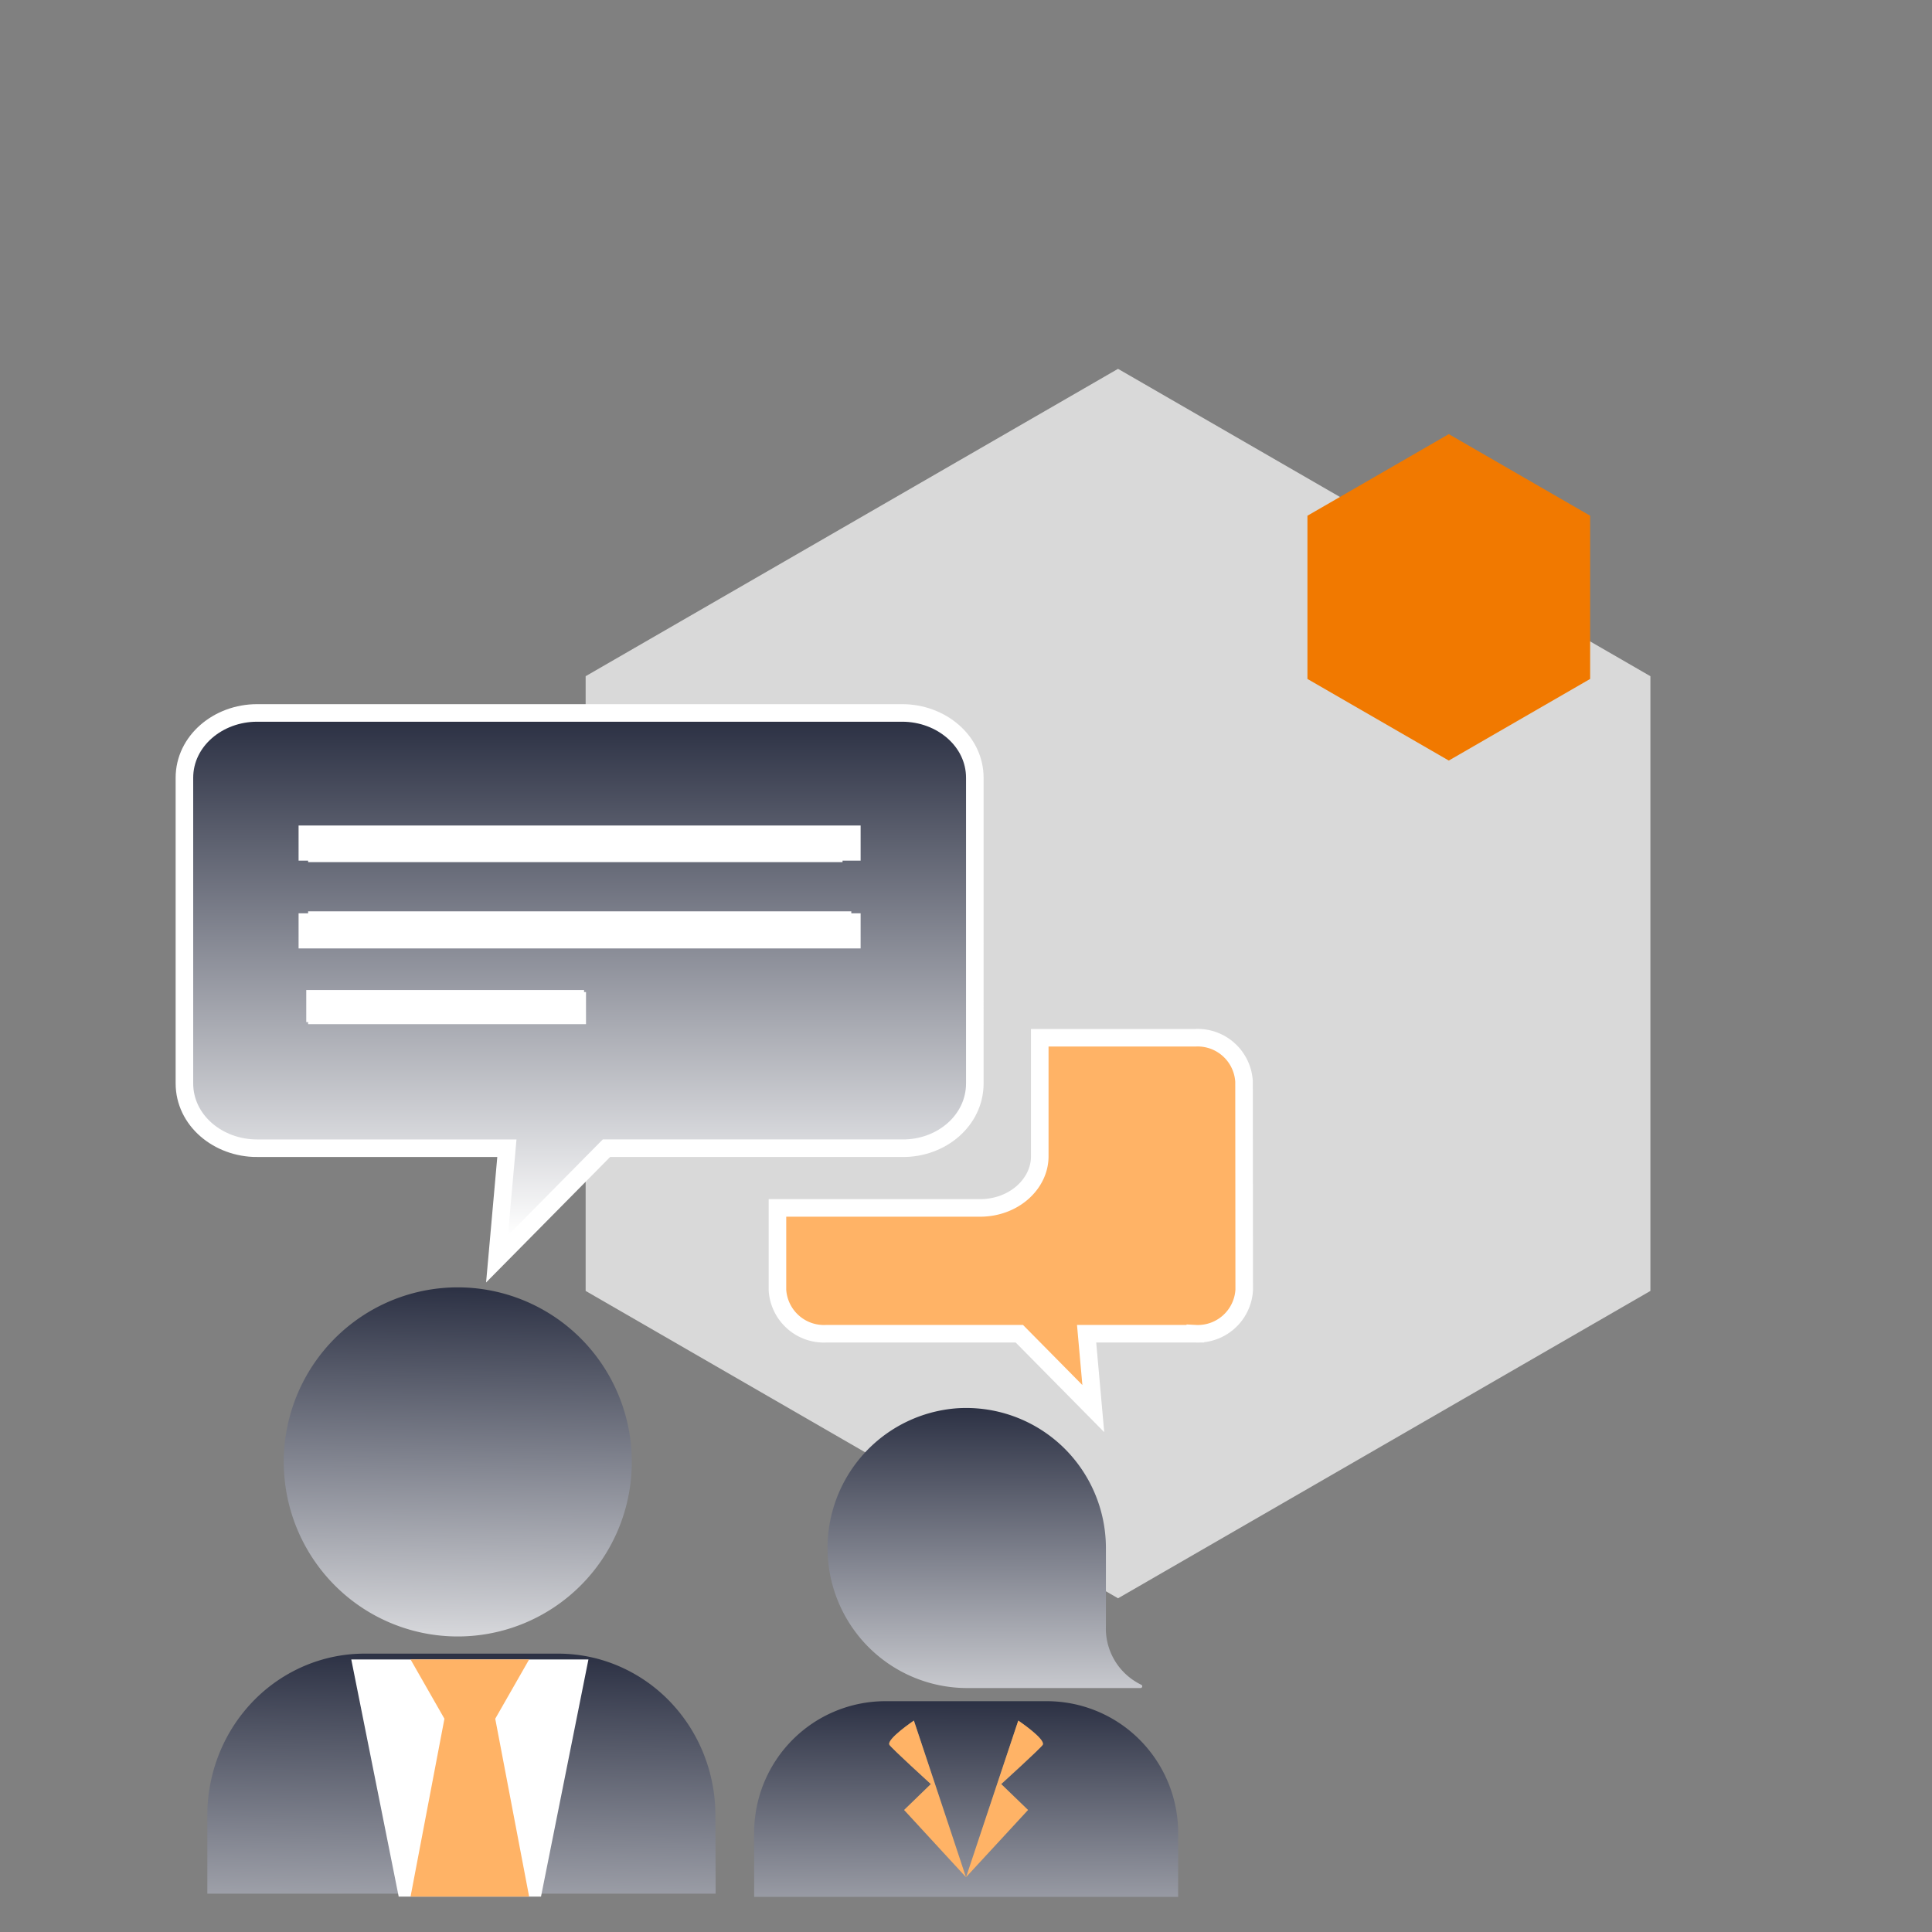
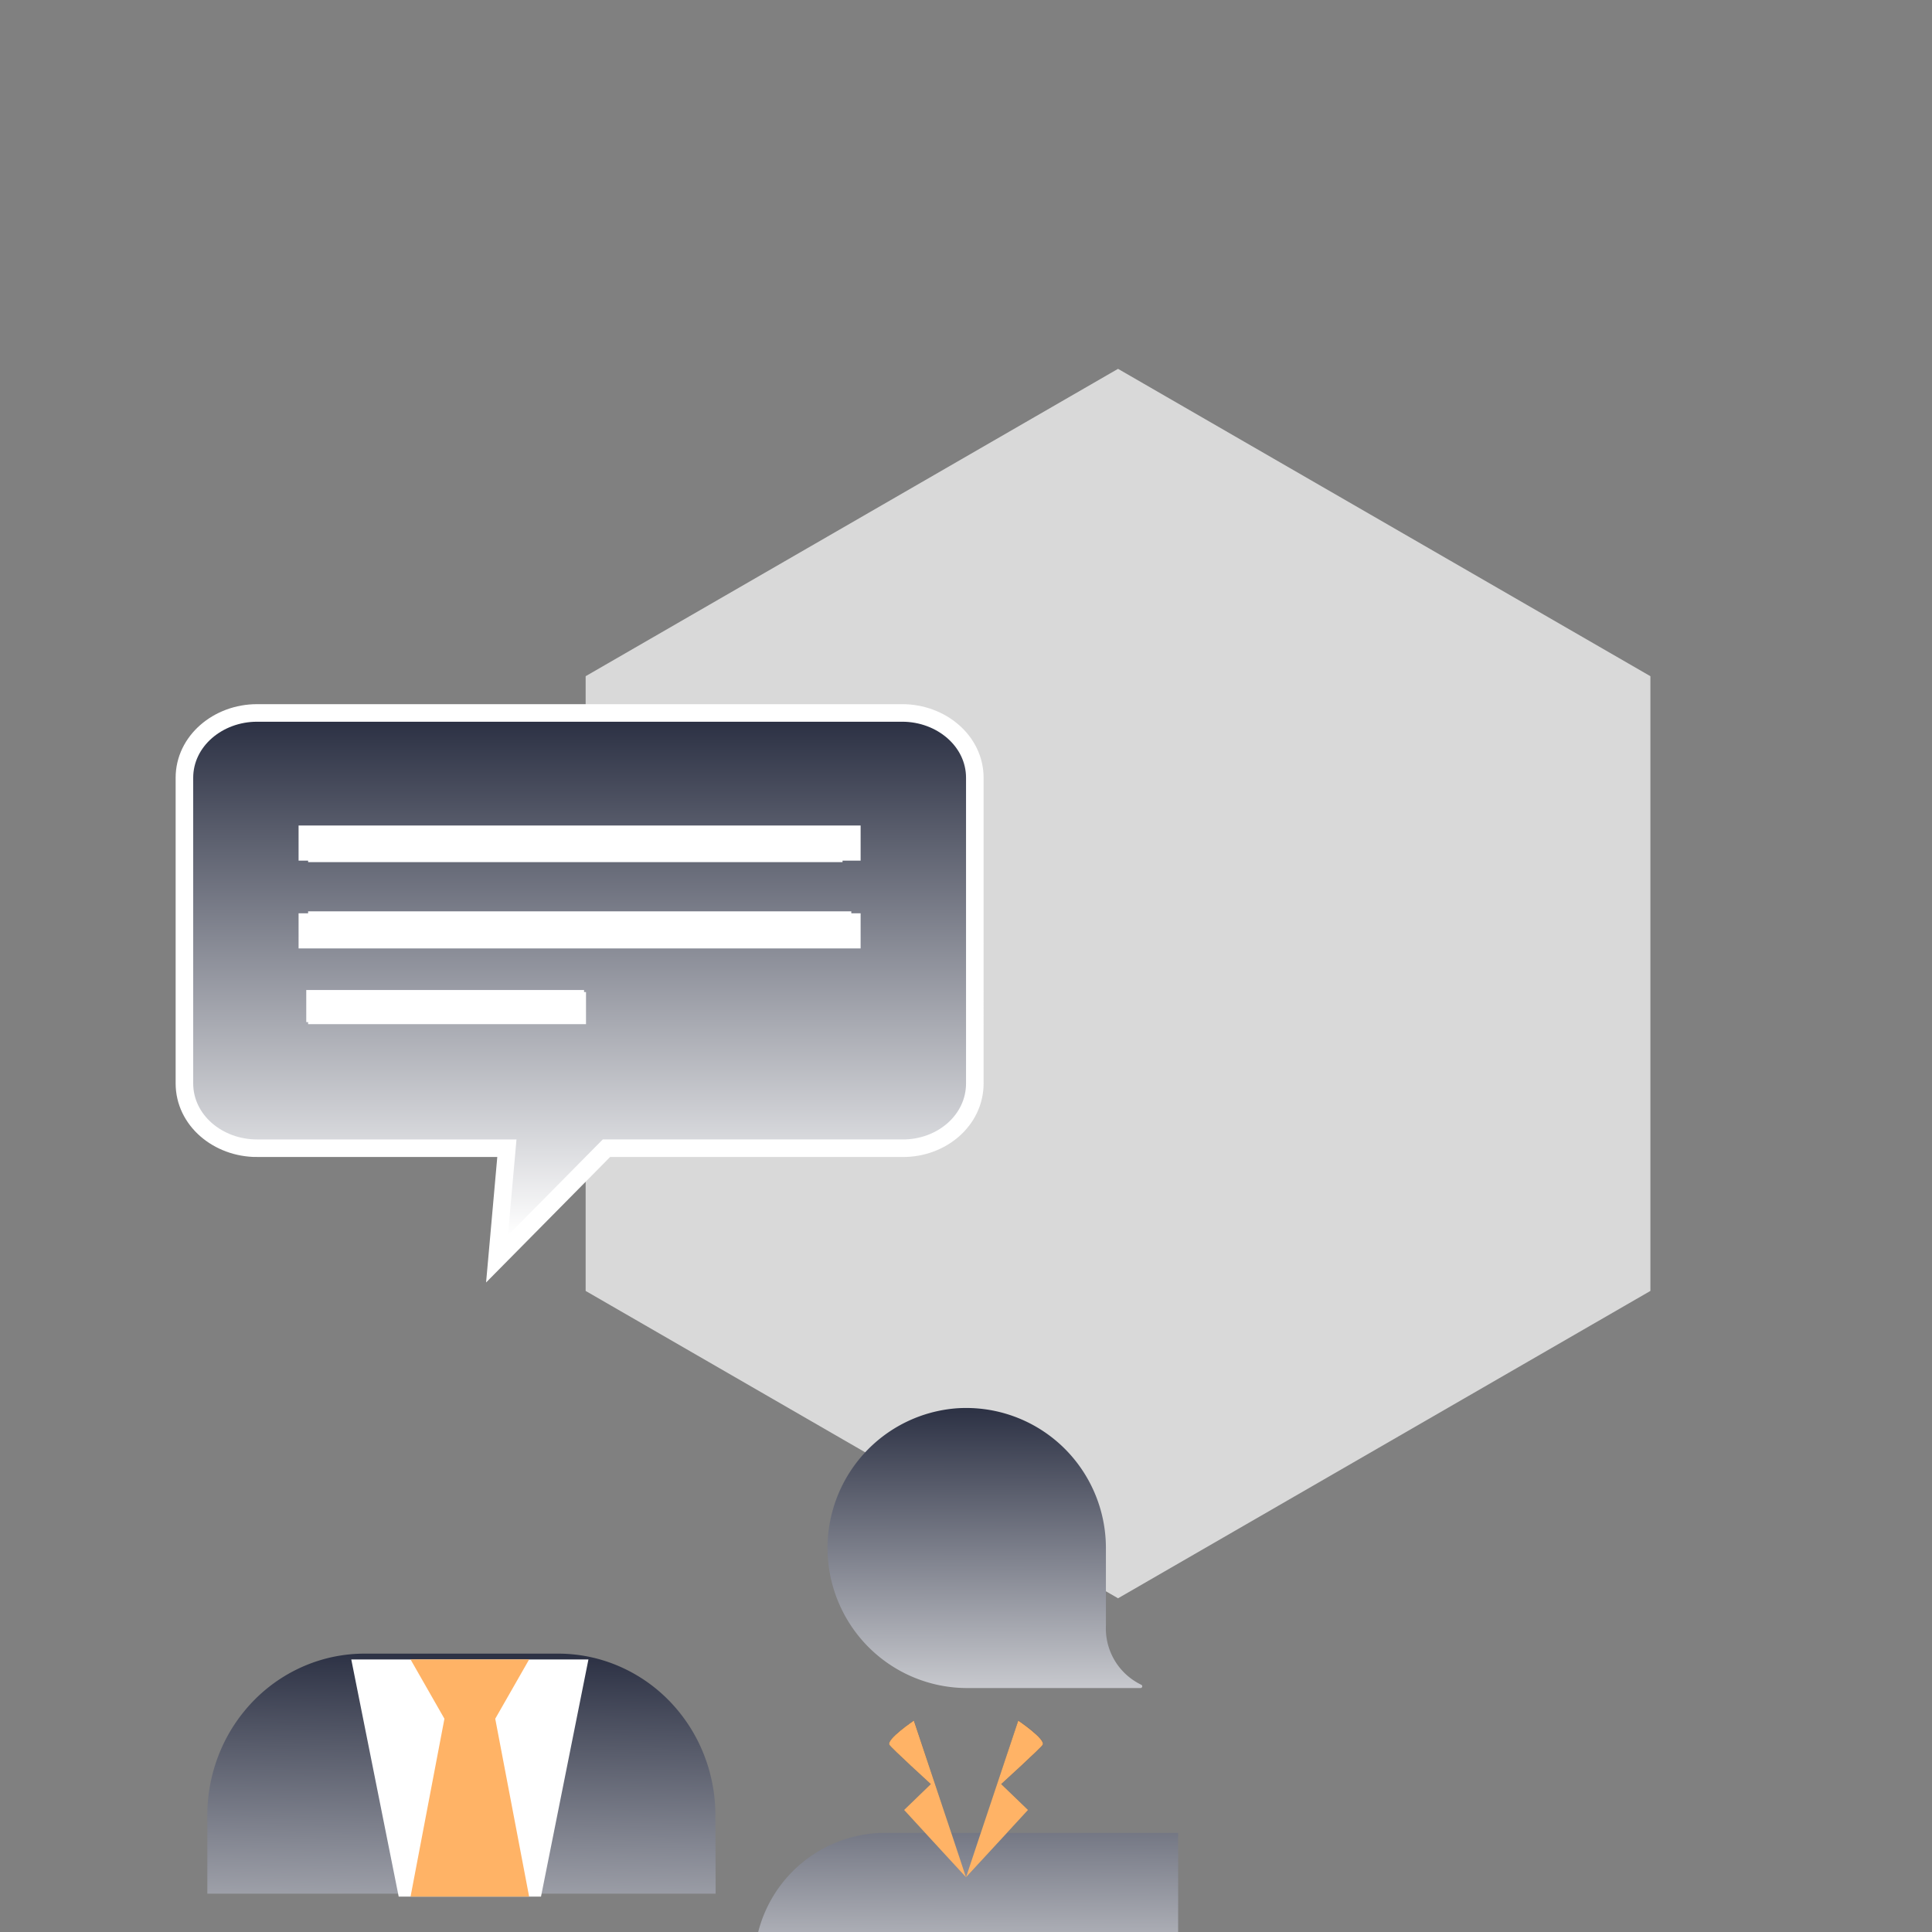
<svg xmlns="http://www.w3.org/2000/svg" width="110" height="110" fill="none">
  <rect width="100%" height="100%" fill="#808080" stroke="none" />
  <path fill="#D9D9D9" d="m63.656 21 30.311 17.5v35L63.657 91 33.344 73.5v-35L63.656 21Z" />
  <path fill="url(#a)" stroke="#fff" d="M14.635 65.375H28.86l-.439 4.92-.124 1.384.978-.989 5.253-5.315h16.842c2.224.022 4.132-1.575 4.132-3.693V44.285c0-2.095-1.911-3.693-4.135-3.693H14.635c-2.218 0-4.135 1.597-4.135 3.693v17.397c0 2.1 1.906 3.693 4.135 3.693Zm18.23-7.563H18.043v-.828h14.822v.828Zm15.106-4.615H18.043v-.808H47.97v.808Zm0-4.61H18.043v-.828H47.97v.828Z" />
-   <path fill="#FFB366" stroke="#fff" d="M70.83 61.58v-.017l-.002-.017a2.654 2.654 0 0 0-.894-1.806 2.64 2.64 0 0 0-1.888-.654H59.2v6.75c0 1.562-1.465 2.938-3.405 2.938h-11.53v4.685l.002.019c.05.696.373 1.345.898 1.805.52.457 1.199.691 1.89.653h10.982l3.234 3.274.977.99-.124-1.386-.257-2.878h6.19a2.64 2.64 0 0 0 1.887-.654c.524-.46.845-1.11.894-1.805l.002-.018v-.018l-.01-11.86Z" />
-   <path fill="url(#b)" d="M26.064 73.297c-1.96 0-3.875.583-5.505 1.675a9.931 9.931 0 0 0-3.649 4.46 9.966 9.966 0 0 0 2.148 10.83 9.88 9.88 0 0 0 10.797 2.154 9.915 9.915 0 0 0 4.447-3.66 9.96 9.96 0 0 0-1.232-12.548 9.906 9.906 0 0 0-7.006-2.911Z" />
  <path fill="url(#c)" d="M40.731 103.35a9.42 9.42 0 0 0-.681-3.52 9.22 9.22 0 0 0-1.94-2.985 8.941 8.941 0 0 0-2.905-1.994 8.744 8.744 0 0 0-3.426-.7H20.757c-1.176 0-2.34.237-3.426.7a8.942 8.942 0 0 0-2.904 1.994 9.223 9.223 0 0 0-1.94 2.985 9.42 9.42 0 0 0-.682 3.52v4.467h28.941l-.015-4.467Zm-10.918 2.888H24.04l1.108-7.452-1.108 7.452h-1.322l-2.051-11.082c.2 0 .404-.031.608-.031h9.98c.205 0 .405 0 .61.03l-2.052 11.083Z" />
  <path fill="#fff" d="M33.503 94.482H20l2.7 13.504h8.102l2.701-13.504ZM49 47H17v2h32v-2ZM49 52H17v2h32v-2ZM33.255 56.367H17.437v1.828h15.817v-1.828Z" />
  <path fill="url(#d)" d="M54.495 80.181A7.94 7.94 0 0 0 49.16 82.8a7.99 7.99 0 0 0 .36 11.048 7.937 7.937 0 0 0 5.496 2.262h9.923a.098.098 0 0 0 .094-.077.099.099 0 0 0-.053-.11 3.557 3.557 0 0 1-2.014-3.36V88.14a7.994 7.994 0 0 0-2.515-5.821 7.946 7.946 0 0 0-5.955-2.138Z" />
-   <path fill="url(#e)" d="M67.079 104.355a7.507 7.507 0 0 0-2.19-5.3 7.46 7.46 0 0 0-5.283-2.196H50.41a7.46 7.46 0 0 0-5.284 2.196 7.507 7.507 0 0 0-2.188 5.3v3.646h24.14v-3.646Zm-10.07-2.777 1.527 1.475-3.53 3.833-3.526-3.833L53 101.578s-2.259-2.057-2.357-2.234c-.182-.318 1.391-1.38 1.391-1.38l2.97 8.922 2.976-8.922s1.558 1.041 1.392 1.38c-.1.177-2.363 2.234-2.363 2.234Z" />
+   <path fill="url(#e)" d="M67.079 104.355H50.41a7.46 7.46 0 0 0-5.284 2.196 7.507 7.507 0 0 0-2.188 5.3v3.646h24.14v-3.646Zm-10.07-2.777 1.527 1.475-3.53 3.833-3.526-3.833L53 101.578s-2.259-2.057-2.357-2.234c-.182-.318 1.391-1.38 1.391-1.38l2.97 8.922 2.976-8.922s1.558 1.041 1.392 1.38c-.1.177-2.363 2.234-2.363 2.234Z" />
  <path fill="#FFB366" d="M50.64 99.343c.098.177 2.357 2.235 2.357 2.235l-1.521 1.474 3.526 3.833-2.97-8.922s-1.574 1.063-1.392 1.38Z" />
  <path fill="#FFB366" d="M57.975 97.963 55 106.885l3.531-3.833-1.527-1.474s2.264-2.058 2.363-2.235c.182-.318-1.392-1.38-1.392-1.38ZM25.304 97.858l-1.929-3.376h6.752l-1.93 3.376 1.93 10.128h-6.752l1.929-10.128Z" />
-   <path fill="#F17900" d="m82.488 24.717 8.048 4.646v9.293l-8.048 4.647-8.048-4.647v-9.293l8.048-4.646Z" />
  <defs>
    <linearGradient id="a" x1="33.002" x2="33.002" y1="41.092" y2="70.339" gradientUnits="userSpaceOnUse">
      <stop stop-color="#2C3144" />
      <stop offset="1" stop-color="#fff" />
    </linearGradient>
    <linearGradient id="b" x1="26.064" x2="25.642" y1="73.297" y2="97.859" gradientUnits="userSpaceOnUse">
      <stop stop-color="#2C3144" />
      <stop offset="1" stop-color="#fff" />
    </linearGradient>
    <linearGradient id="c" x1="26.275" x2="25.841" y1="94.15" y2="119.998" gradientUnits="userSpaceOnUse">
      <stop stop-color="#2C3144" />
      <stop offset="1" stop-color="#fff" />
    </linearGradient>
    <linearGradient id="d" x1="56.076" x2="56.014" y1="80.164" y2="101.797" gradientUnits="userSpaceOnUse">
      <stop stop-color="#2C3144" />
      <stop offset="1" stop-color="#fff" />
    </linearGradient>
    <linearGradient id="e" x1="55.008" x2="54.893" y1="96.859" y2="118.676" gradientUnits="userSpaceOnUse">
      <stop stop-color="#2C3144" />
      <stop offset="1" stop-color="#fff" />
    </linearGradient>
  </defs>
</svg>